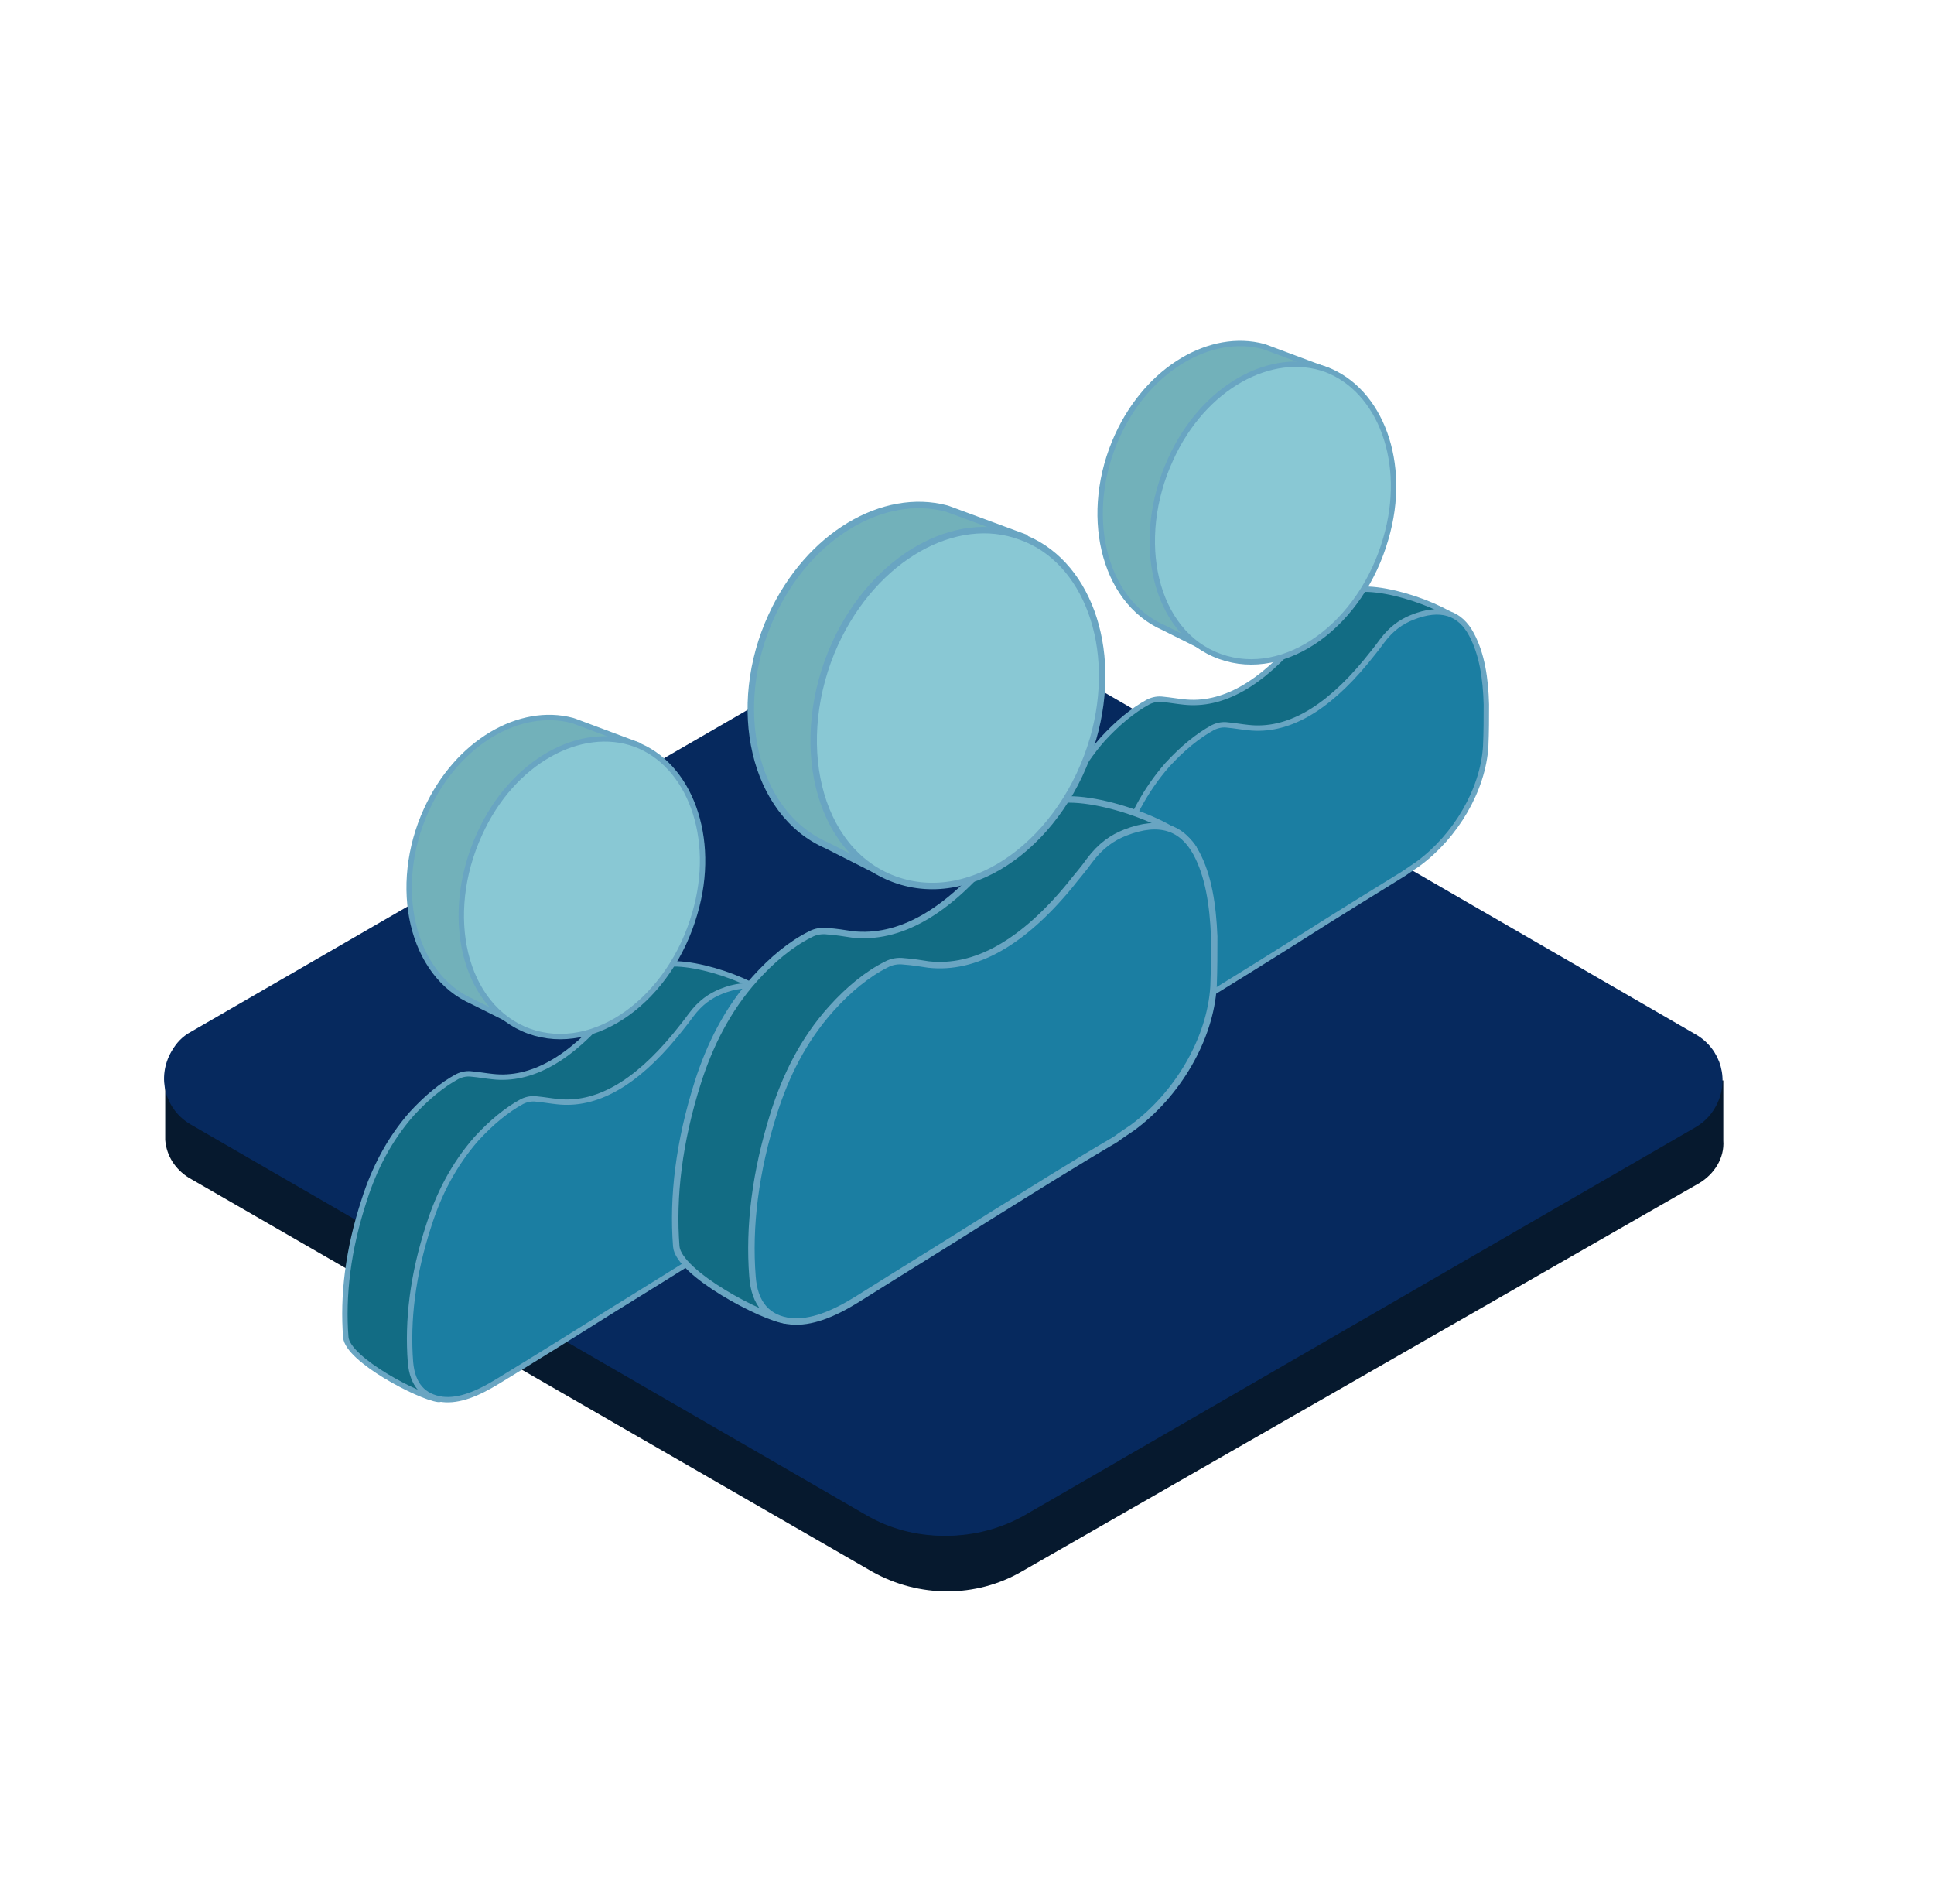
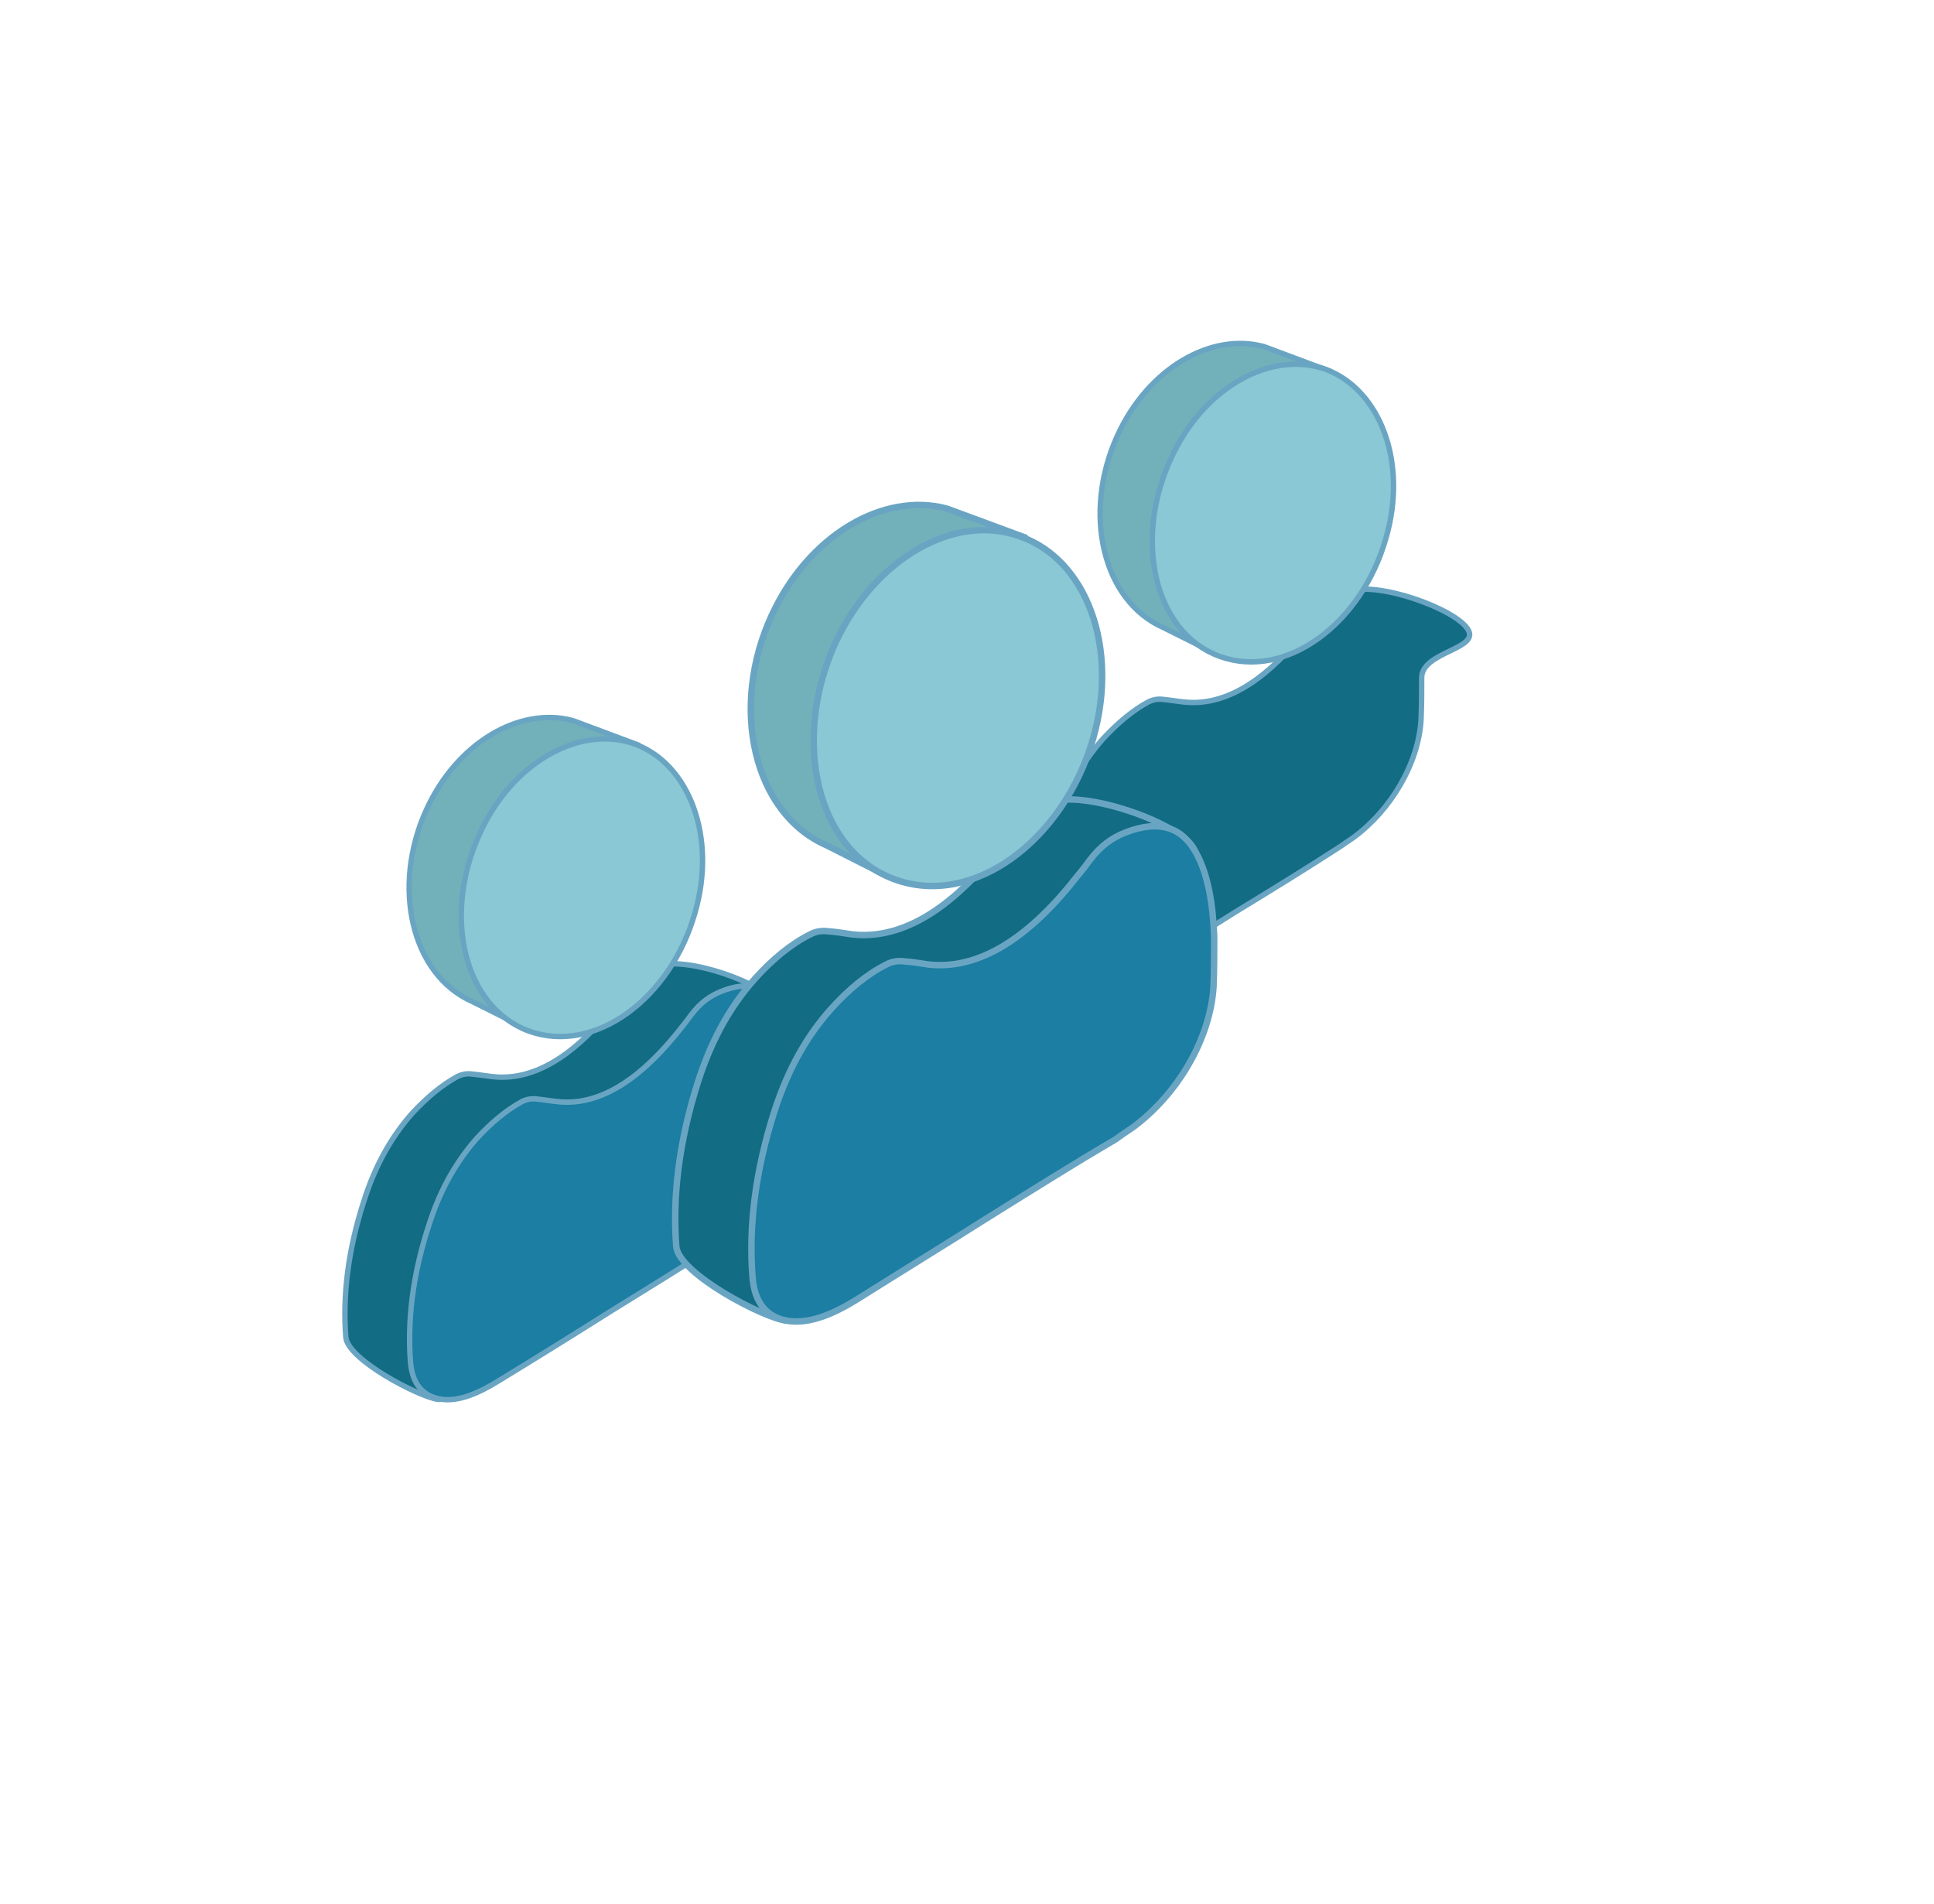
<svg xmlns="http://www.w3.org/2000/svg" version="1.1" id="ICONS" x="0px" y="0px" viewBox="0 0 302 297.3" style="enable-background:new 0 0 302 297.3;" xml:space="preserve">
  <style type="text/css">
	.st0{fill:#06295E;stroke:#06295E;stroke-width:1.417;stroke-miterlimit:10;}
	.st1{fill:#06192E;}
	.st2{fill:#126C84;stroke:#69A5C2;stroke-width:0.842;stroke-miterlimit:10;}
	.st3{fill:#1B7EA2;stroke:#69A5C2;stroke-width:0.842;stroke-miterlimit:10;}
	.st4{fill:#72B1BA;stroke:#69A5C2;stroke-width:0.842;stroke-miterlimit:10;}
	.st5{fill:#89C8D4;stroke:#69A5C2;stroke-width:0.842;stroke-miterlimit:10;}
	.st6{fill:#126C84;stroke:#69A5C2;stroke-width:1.008;stroke-miterlimit:10;}
	.st7{fill:#1B7EA2;stroke:#69A5C2;stroke-width:1.008;stroke-miterlimit:10;}
	.st8{fill:#72B1BA;stroke:#69A5C2;stroke-width:1.008;stroke-miterlimit:10;}
	.st9{fill:#89C8D4;stroke:#69A5C2;stroke-width:1.008;stroke-miterlimit:10;}
</style>
  <g>
-     <path class="st0" d="M169.2,209.9l1.1-0.5C169.9,209.5,169.5,209.7,169.2,209.9z" />
-     <path class="st1" d="M260.6,168.7l-101.8-57.9c-7.3-4.1-16.2-4.1-23.3,0L33.8,168.1l-8,0.5v9.4l0,0c0.2,2.5,1.6,4.6,3.7,5.9   l106.7,61.5c7.3,4.1,16.2,4.1,23.3,0l105.9-60.7c2.3-1.4,3.9-3.9,3.7-6.6v-9.4L260.6,168.7L260.6,168.7z" />
-     <path class="st0" d="M30.8,161.7l104.8-60.6c7.3-4.1,16.2-4.1,23.3,0l105.5,61c3.7,2.1,5,6.7,2.8,10.5c-0.7,1.2-1.6,2.1-2.8,2.8   L159.6,236c-7.3,4.1-16.2,4.1-23.3,0L30.8,175.1c-3.7-2.1-5-6.7-2.8-10.5C28.7,163.3,29.6,162.4,30.8,161.7z" />
-     <path class="st0" d="M30.2,161.7L135,101.1c7.3-4.1,16.2-4.1,23.3,0l105.5,61c3.7,2.1,5,6.7,2.8,10.5c-0.7,1.2-1.6,2.1-2.8,2.8   L159,236c-7.3,4.1-16.2,4.1-23.3,0L30.2,175c-3.7-2.1-5-6.7-2.8-10.5C28.1,163.3,28.9,162.4,30.2,161.7z" />
-   </g>
+     </g>
  <g>
    <path class="st2" d="M192.9,142.4c-5.7,3.6-11.5,7.2-17.4,10.8c-3.1,1.9,3.4,7,0.8,6.8c-3-0.4-14.1-6.2-14.4-9.7   c-0.5-6.4,0.3-13.6,2.9-21.5c1.5-4.7,3.8-9.3,7.4-13.4c2.3-2.5,4.7-4.5,7.1-5.8c0.8-0.4,1.6-0.5,2.3-0.4c1.1,0.1,2.2,0.3,3.2,0.4   c6.1,0.7,12.2-2.8,18.4-10.3c0.9-1.1,1.7-2.1,2.5-3.2c1.5-2,3-3,4.7-3.7c4.5-1.8,17.1,2.7,18.9,6c1.6,3-7.4,3.4-7.3,7.5   c0,2.1,0,4.3-0.1,6.5c-0.4,6.8-4.7,14.1-10.6,18.4c-0.7,0.5-1.5,1-2.2,1.5C204,135.6,198.5,139,192.9,142.4z" />
-     <path class="st3" d="M203,146.5c-5.7,3.6-11.5,7.2-17.4,10.8c-3.1,1.9-6,3.1-8.6,2.8c-3-0.4-4.7-2.3-5-5.8   c-0.5-6.4,0.3-13.6,2.9-21.5c1.5-4.7,3.8-9.3,7.4-13.4c2.3-2.5,4.7-4.5,7.1-5.8c0.8-0.4,1.6-0.5,2.3-0.4c1.1,0.1,2.2,0.3,3.2,0.4   c6.1,0.7,12.2-2.8,18.4-10.3c0.9-1.1,1.7-2.1,2.5-3.2c1.5-2,3-3,4.7-3.7c4.5-1.8,7.5-0.7,9.3,2.7c1.6,3,2.2,6.8,2.3,10.9   c0,2.1,0,4.3-0.1,6.5c-0.4,6.8-4.7,14.1-10.6,18.4c-0.7,0.5-1.5,1-2.2,1.5C214,139.6,208.5,143,203,146.5z" />
    <g>
      <path class="st4" d="M207.7,64.7l0.6-1.1l-0.8-5.7l-9.9-3.7l-0.3-0.1c-8.2-2.2-18,3.4-22.8,13.9c-5.5,12-2.4,25.8,7.2,30l6.6,3.3    l1.1-2.4c8-1.1,15.6-8.6,18.4-18.6C209.5,74.7,209.3,69.2,207.7,64.7C207.7,64.6,207.7,64.7,207.7,64.7z" />
      <path class="st5" d="M216.4,84.1c-3.8,13.3-15.6,22.1-25.9,18.4s-13.5-18.2-7.7-30.8c5.1-11.3,15.8-17.1,24.3-14    C215.5,60.9,219.9,72.2,216.4,84.1C216.4,84.1,216.4,84.1,216.4,84.1z" />
    </g>
  </g>
  <g>
    <path class="st2" d="M85,200.9c-5.7,3.6-11.5,7.2-17.4,10.8c-3.1,1.9,3.4,7,0.8,6.8c-3-0.4-14.1-6.2-14.4-9.7   c-0.5-6.4,0.3-13.6,2.9-21.5c1.5-4.7,3.8-9.3,7.4-13.4c2.3-2.5,4.7-4.5,7.1-5.8c0.8-0.4,1.6-0.5,2.3-0.4c1.1,0.1,2.2,0.3,3.2,0.4   c6.1,0.7,12.2-2.8,18.4-10.3c0.9-1.1,1.7-2.1,2.5-3.2c1.5-2,3-3,4.7-3.7c4.5-1.8,17.1,2.7,18.9,6c1.6,3-7.4,3.4-7.3,7.5   c0,2.1,0,4.3-0.1,6.5c-0.4,6.8-4.7,14.1-10.6,18.4c-0.7,0.5-1.5,1-2.2,1.5C96,194.1,90.6,197.5,85,200.9z" />
    <path class="st3" d="M95.1,204.9c-5.7,3.6-11.5,7.2-17.4,10.8c-3.1,1.9-6,3.1-8.6,2.8c-3-0.4-4.7-2.3-5-5.8   c-0.5-6.4,0.3-13.6,2.9-21.5c1.5-4.7,3.8-9.3,7.4-13.4c2.3-2.5,4.7-4.5,7.1-5.8c0.8-0.4,1.6-0.5,2.3-0.4c1.1,0.1,2.2,0.3,3.2,0.4   c6.1,0.7,12.2-2.8,18.4-10.3c0.9-1.1,1.7-2.1,2.5-3.2c1.5-2,3-3,4.7-3.7c4.5-1.8,7.5-0.7,9.3,2.7c1.6,3,2.2,6.8,2.3,10.9   c0,2.1,0,4.3-0.1,6.5c-0.4,6.8-4.7,14.1-10.6,18.4c-0.7,0.5-1.5,1-2.2,1.5C106.1,198.1,100.6,201.5,95.1,204.9z" />
    <g>
      <path class="st4" d="M99.8,123.1l0.6-1.1l-0.8-5.7l-9.9-3.7l-0.3-0.1c-8.2-2.2-18,3.4-22.8,13.9c-5.5,12-2.4,25.8,7.2,30l6.6,3.3    l1.1-2.4c8-1.1,15.6-8.6,18.4-18.6C101.6,133.2,101.4,127.7,99.8,123.1C99.8,123.1,99.8,123.1,99.8,123.1z" />
      <path class="st5" d="M108.5,142.6c-3.8,13.3-15.6,22.1-25.9,18.4c-10.3-3.8-13.5-18.2-7.7-30.8c5.1-11.3,15.8-17.1,24.3-14    C107.6,119.3,112,130.7,108.5,142.6C108.5,142.6,108.5,142.6,108.5,142.6z" />
    </g>
  </g>
  <g>
    <path class="st6" d="M142.6,185.1c-6.8,4.3-13.8,8.6-20.8,13c-3.7,2.3,4,8.4,1,8.1c-3.6-0.4-16.9-7.4-17.2-11.6   c-0.6-7.7,0.4-16.3,3.4-25.7c1.8-5.6,4.5-11.2,8.9-16.1c2.7-3,5.6-5.4,8.6-6.9c0.9-0.5,1.9-0.6,2.7-0.5c1.4,0.1,2.6,0.3,3.9,0.5   c7.3,0.8,14.7-3.4,22.1-12.4c1-1.3,2.1-2.5,3-3.8c1.8-2.4,3.6-3.6,5.6-4.4c5.4-2.1,20.4,3.2,22.6,7.2c1.9,3.5-8.9,4.1-8.7,9   c0,2.5,0,5.1-0.1,7.8c-0.5,8.2-5.6,16.9-12.7,22.1c-0.9,0.6-1.8,1.2-2.6,1.8C155.7,176.9,149.2,181,142.6,185.1z" />
    <path class="st7" d="M154.6,189.9c-6.8,4.3-13.8,8.6-20.8,13c-3.7,2.3-7.2,3.7-10.3,3.4c-3.6-0.4-5.7-2.7-6-7   c-0.6-7.7,0.4-16.3,3.4-25.7c1.8-5.6,4.5-11.2,8.9-16.1c2.7-3,5.6-5.4,8.6-6.9c0.9-0.5,1.9-0.6,2.7-0.5c1.4,0.1,2.6,0.3,3.9,0.5   c7.3,0.8,14.7-3.4,22.1-12.4c1-1.3,2.1-2.5,3-3.8c1.8-2.4,3.6-3.6,5.6-4.4c5.4-2.1,8.9-0.8,11.1,3.2c1.9,3.5,2.6,8.1,2.8,13   c0,2.5,0,5.1-0.1,7.8c-0.5,8.2-5.6,16.9-12.7,22.1c-0.9,0.6-1.8,1.2-2.6,1.8C167.7,181.7,161.2,185.8,154.6,189.9z" />
    <g>
      <path class="st8" d="M160.2,92l0.7-1.3l-0.9-6.8l-11.9-4.4l-0.3-0.1c-9.8-2.6-21.5,4.1-27.3,16.7c-6.6,14.3-2.9,30.9,8.6,35.9    l7.9,4l1.4-2.9c9.6-1.4,18.7-10.2,22.1-22.2C162.4,104,162.1,97.4,160.2,92C160.3,92,160.2,92,160.2,92z" />
      <path class="st9" d="M170.7,115.3c-4.6,15.9-18.7,26.5-31,22c-12.3-4.5-16.1-21.8-9.3-36.8c6.2-13.5,18.9-20.5,29-16.7    C169.6,87.4,174.8,101,170.7,115.3C170.7,115.3,170.7,115.3,170.7,115.3z" />
    </g>
  </g>
</svg>